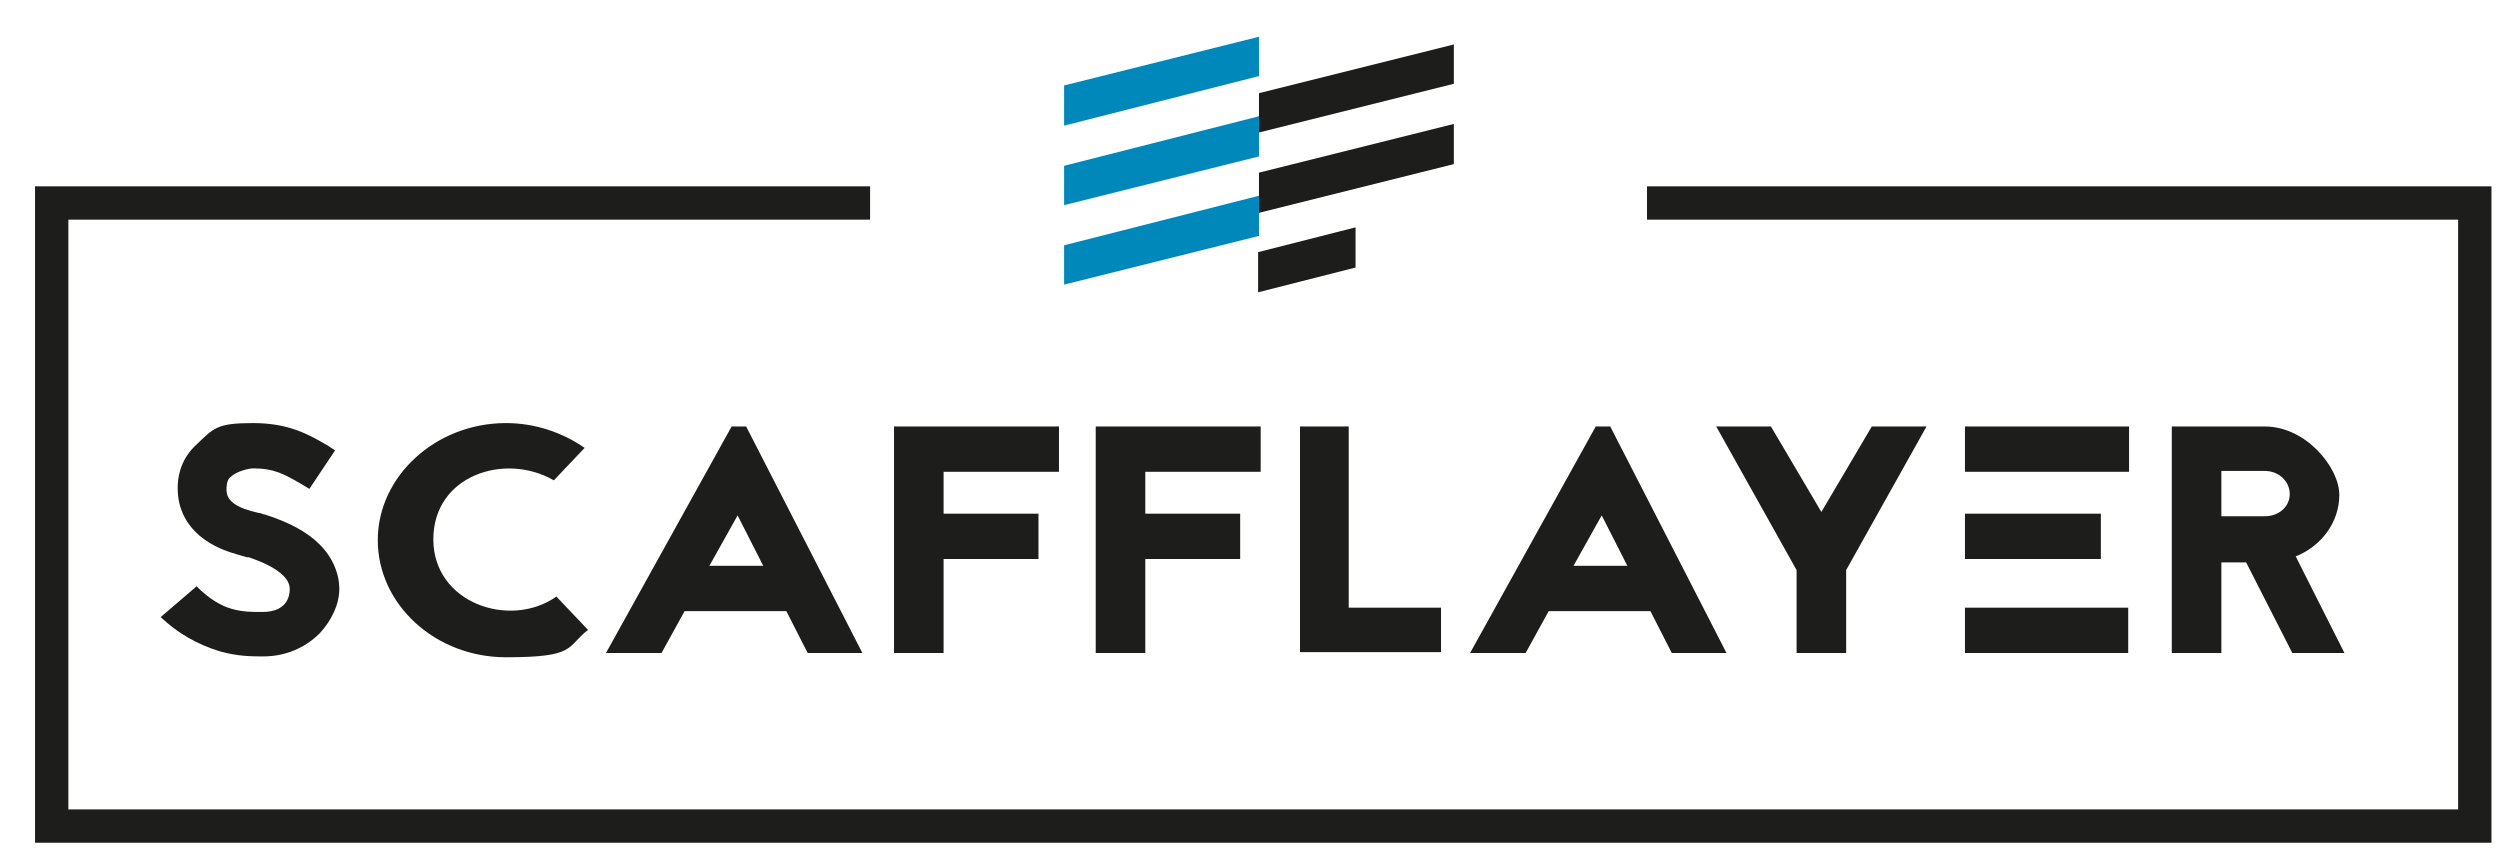
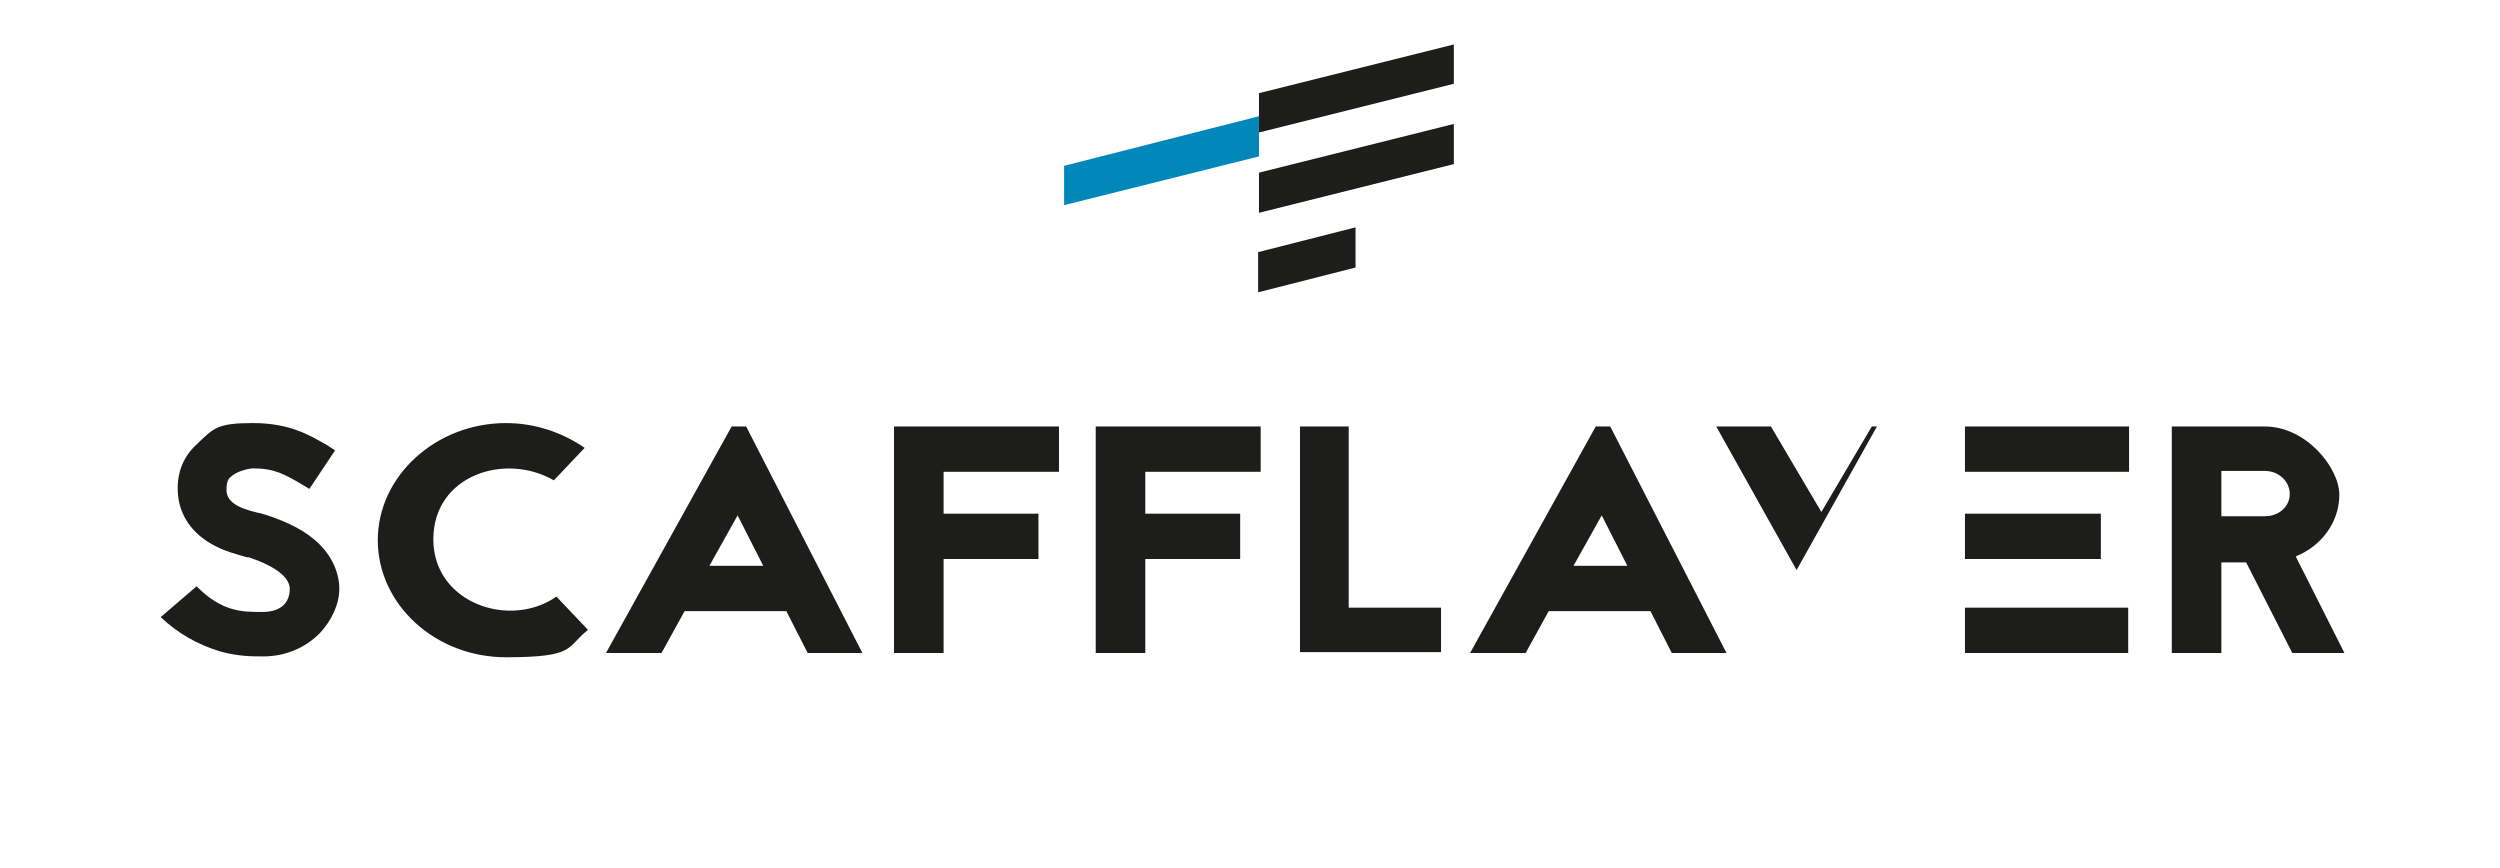
<svg xmlns="http://www.w3.org/2000/svg" id="Calque_1" width="292.5" height="101.5" version="1.1" viewBox="0 0 292.5 101.5">
  <defs>
    <style>
      .st0 {
        fill: #1d1d1b;
      }

      .st1 {
        fill: #0088ba;
      }
    </style>
  </defs>
-   <polygon class="st1" points="124.5 10 124.5 14.7 147.3 8.9 147.3 4.3 124.5 10" />
  <polygon class="st0" points="147.3 10.9 147.3 15.5 170.1 9.8 170.1 5.2 147.3 10.9" />
  <polygon class="st1" points="124.5 19.4 124.5 24 147.3 18.3 147.3 13.6 124.5 19.4" />
  <polygon class="st0" points="147.3 20.2 147.3 24.9 170.1 19.2 170.1 14.5 147.3 20.2" />
-   <polygon class="st1" points="124.5 28.7 124.5 33.3 147.3 27.6 147.3 22.9 124.5 28.7" />
  <polygon class="st0" points="147.2 29.5 147.2 34.2 158.6 31.3 158.6 26.6 147.2 29.5" />
-   <polygon class="st0" points="291.5 98.6 4.1 98.6 4.1 21.8 101.8 21.8 101.8 25.7 8 25.7 8 94.7 287.6 94.7 287.6 25.7 192.7 25.7 192.7 21.8 291.5 21.8 291.5 98.6" />
-   <path class="st0" d="M265,55.1c1.6,0,2.9,1.2,2.9,2.7s-1.3,2.6-2.9,2.6h-5.1v-5.3h5.1ZM274.3,76.4l-5.7-11.3c3-1.2,5.1-4,5.1-7.2s-3.9-8-8.7-8h-10.9v26.5h5.8v-10.6h2.9l5.4,10.6h6.1ZM229.9,76.4h19.1v-5.3h-19.1v5.3ZM229.9,65.4h15.9v-5.3h-15.9v5.3ZM249.1,49.9h-19.2v5.3h19.2v-5.3ZM219,49.9l-5.9,10-5.9-10h-6.4l9.4,16.8v9.7h5.8v-9.7l9.4-16.8h-6.4ZM184.1,66.2l3.3-5.9,3,5.9h-6.3ZM195.6,76.4h6.4l-13.6-26.5h-1.7l-14.7,26.5h6.5l2.7-4.9h11.9l2.5,4.9ZM157.9,49.9h-5.8v26.4h16.5v-5.2h-10.8v-21.2ZM147.4,49.9h-19.2v26.5h5.8v-11h11.1v-5.3h-11.1v-4.9h13.5v-5.3ZM123.8,49.9h-19.2v26.5h5.8v-11h11.1v-5.3h-11.1v-4.9h13.5v-5.3ZM83,66.2l3.3-5.9,3,5.9h-6.3ZM94.5,76.4h6.4l-13.6-26.5h-1.7l-14.7,26.5h6.5l2.7-4.9h11.9l2.5,4.9ZM68.4,52.4c-2.6-1.8-5.8-2.9-9.2-2.9-8.2,0-15,6.2-15,13.7s6.7,13.7,15,13.7,7-1.2,9.6-3.2l-3.7-3.9c-5.4,3.8-14.4.8-14.4-6.7s8.4-10.2,14.1-6.9l3.7-3.9ZM29,65.2h.1c3,1,4.8,2.3,4.8,3.7s-.8,2.7-3.2,2.7-4.7,0-7.7-3l-4.2,3.6c2,1.9,4.3,3.2,6.9,4,2.1.6,3.8.6,5.1.6,2.6,0,4.9-1,6.6-2.7,1.4-1.5,2.3-3.4,2.3-5.2s-.8-3.7-2.3-5.2c-1.5-1.5-3.6-2.6-6.4-3.5-.2,0-.5-.2-.8-.2-2.6-.6-3.7-1.4-3.7-2.7,0-.9.2-1.3.5-1.5.7-.7,2.2-1,2.6-1,2.5,0,3.7.7,5.6,1.8l1,.6,3-4.5-.9-.6c-2.1-1.2-4.4-2.6-8.7-2.6s-4.6.6-6.7,2.6c-1.5,1.4-2.2,3.3-2.1,5.4.1,2.5,1.4,4.6,3.7,6,1.6,1,3.4,1.4,4.4,1.7h.2Z" />
+   <path class="st0" d="M265,55.1c1.6,0,2.9,1.2,2.9,2.7s-1.3,2.6-2.9,2.6h-5.1v-5.3h5.1ZM274.3,76.4l-5.7-11.3c3-1.2,5.1-4,5.1-7.2s-3.9-8-8.7-8h-10.9v26.5h5.8v-10.6h2.9l5.4,10.6h6.1ZM229.9,76.4h19.1v-5.3h-19.1v5.3ZM229.9,65.4h15.9v-5.3h-15.9v5.3ZM249.1,49.9h-19.2v5.3h19.2v-5.3ZM219,49.9l-5.9,10-5.9-10h-6.4l9.4,16.8v9.7v-9.7l9.4-16.8h-6.4ZM184.1,66.2l3.3-5.9,3,5.9h-6.3ZM195.6,76.4h6.4l-13.6-26.5h-1.7l-14.7,26.5h6.5l2.7-4.9h11.9l2.5,4.9ZM157.9,49.9h-5.8v26.4h16.5v-5.2h-10.8v-21.2ZM147.4,49.9h-19.2v26.5h5.8v-11h11.1v-5.3h-11.1v-4.9h13.5v-5.3ZM123.8,49.9h-19.2v26.5h5.8v-11h11.1v-5.3h-11.1v-4.9h13.5v-5.3ZM83,66.2l3.3-5.9,3,5.9h-6.3ZM94.5,76.4h6.4l-13.6-26.5h-1.7l-14.7,26.5h6.5l2.7-4.9h11.9l2.5,4.9ZM68.4,52.4c-2.6-1.8-5.8-2.9-9.2-2.9-8.2,0-15,6.2-15,13.7s6.7,13.7,15,13.7,7-1.2,9.6-3.2l-3.7-3.9c-5.4,3.8-14.4.8-14.4-6.7s8.4-10.2,14.1-6.9l3.7-3.9ZM29,65.2h.1c3,1,4.8,2.3,4.8,3.7s-.8,2.7-3.2,2.7-4.7,0-7.7-3l-4.2,3.6c2,1.9,4.3,3.2,6.9,4,2.1.6,3.8.6,5.1.6,2.6,0,4.9-1,6.6-2.7,1.4-1.5,2.3-3.4,2.3-5.2s-.8-3.7-2.3-5.2c-1.5-1.5-3.6-2.6-6.4-3.5-.2,0-.5-.2-.8-.2-2.6-.6-3.7-1.4-3.7-2.7,0-.9.2-1.3.5-1.5.7-.7,2.2-1,2.6-1,2.5,0,3.7.7,5.6,1.8l1,.6,3-4.5-.9-.6c-2.1-1.2-4.4-2.6-8.7-2.6s-4.6.6-6.7,2.6c-1.5,1.4-2.2,3.3-2.1,5.4.1,2.5,1.4,4.6,3.7,6,1.6,1,3.4,1.4,4.4,1.7h.2Z" />
</svg>